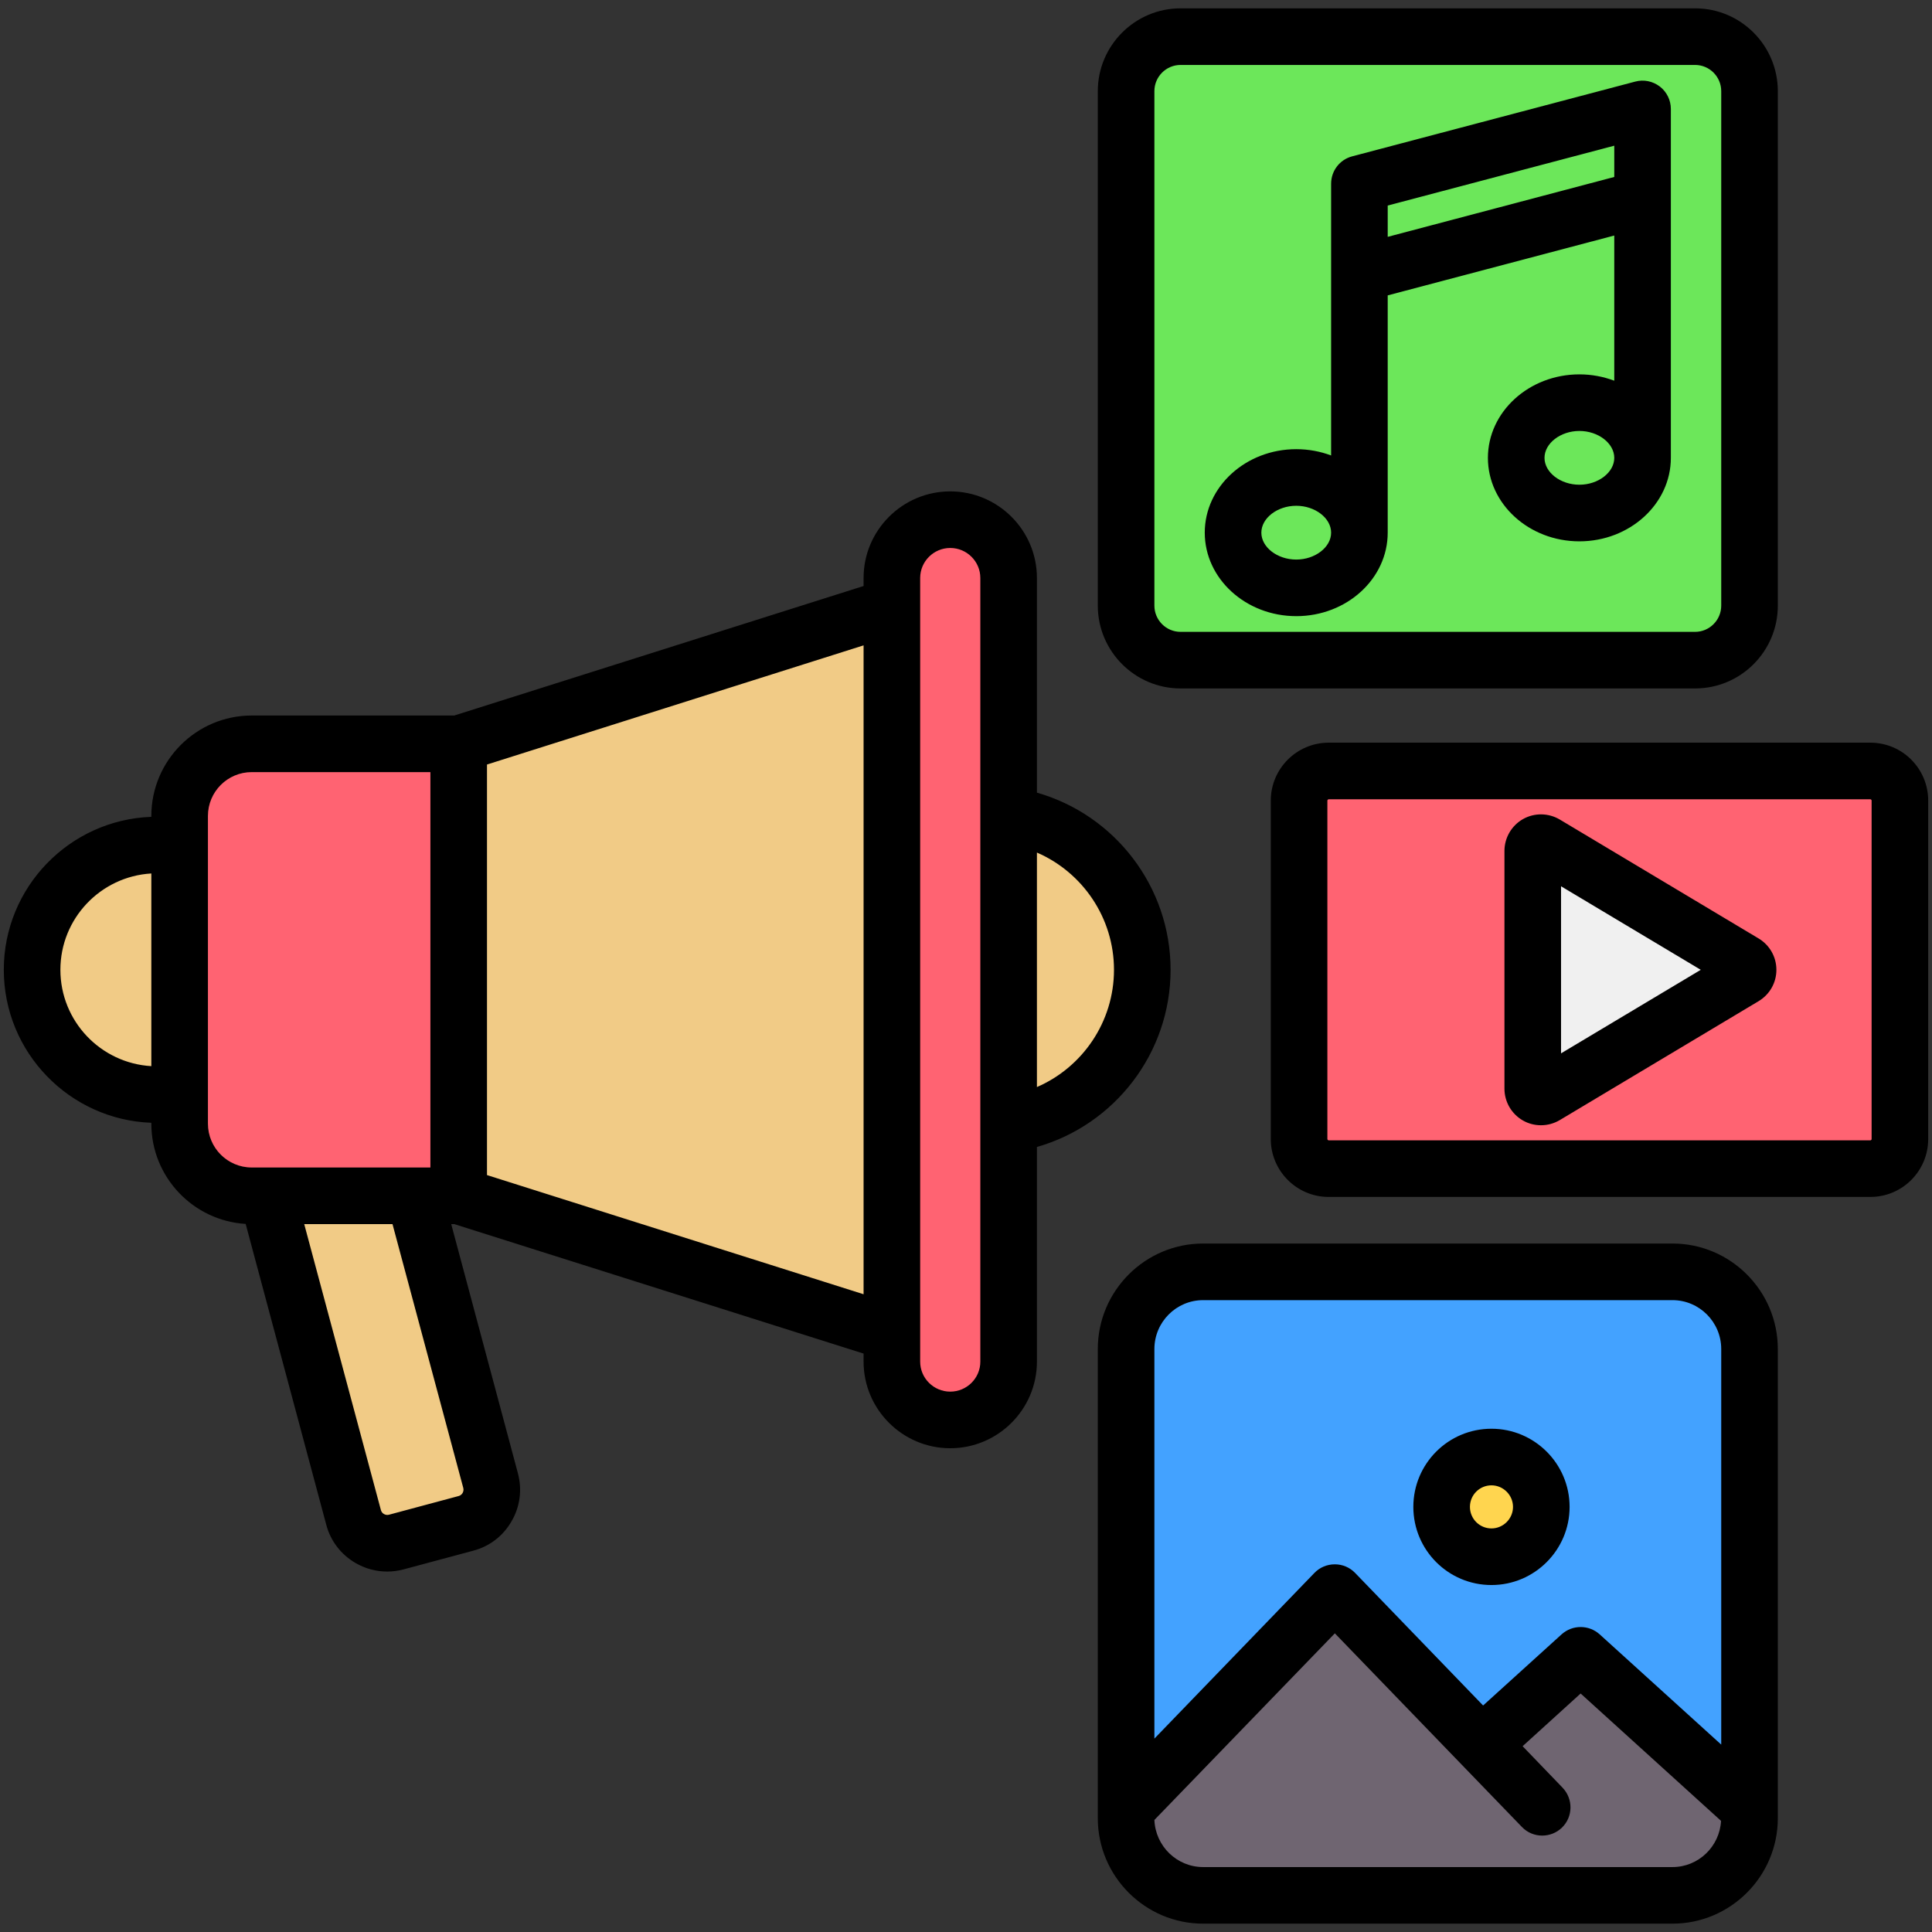
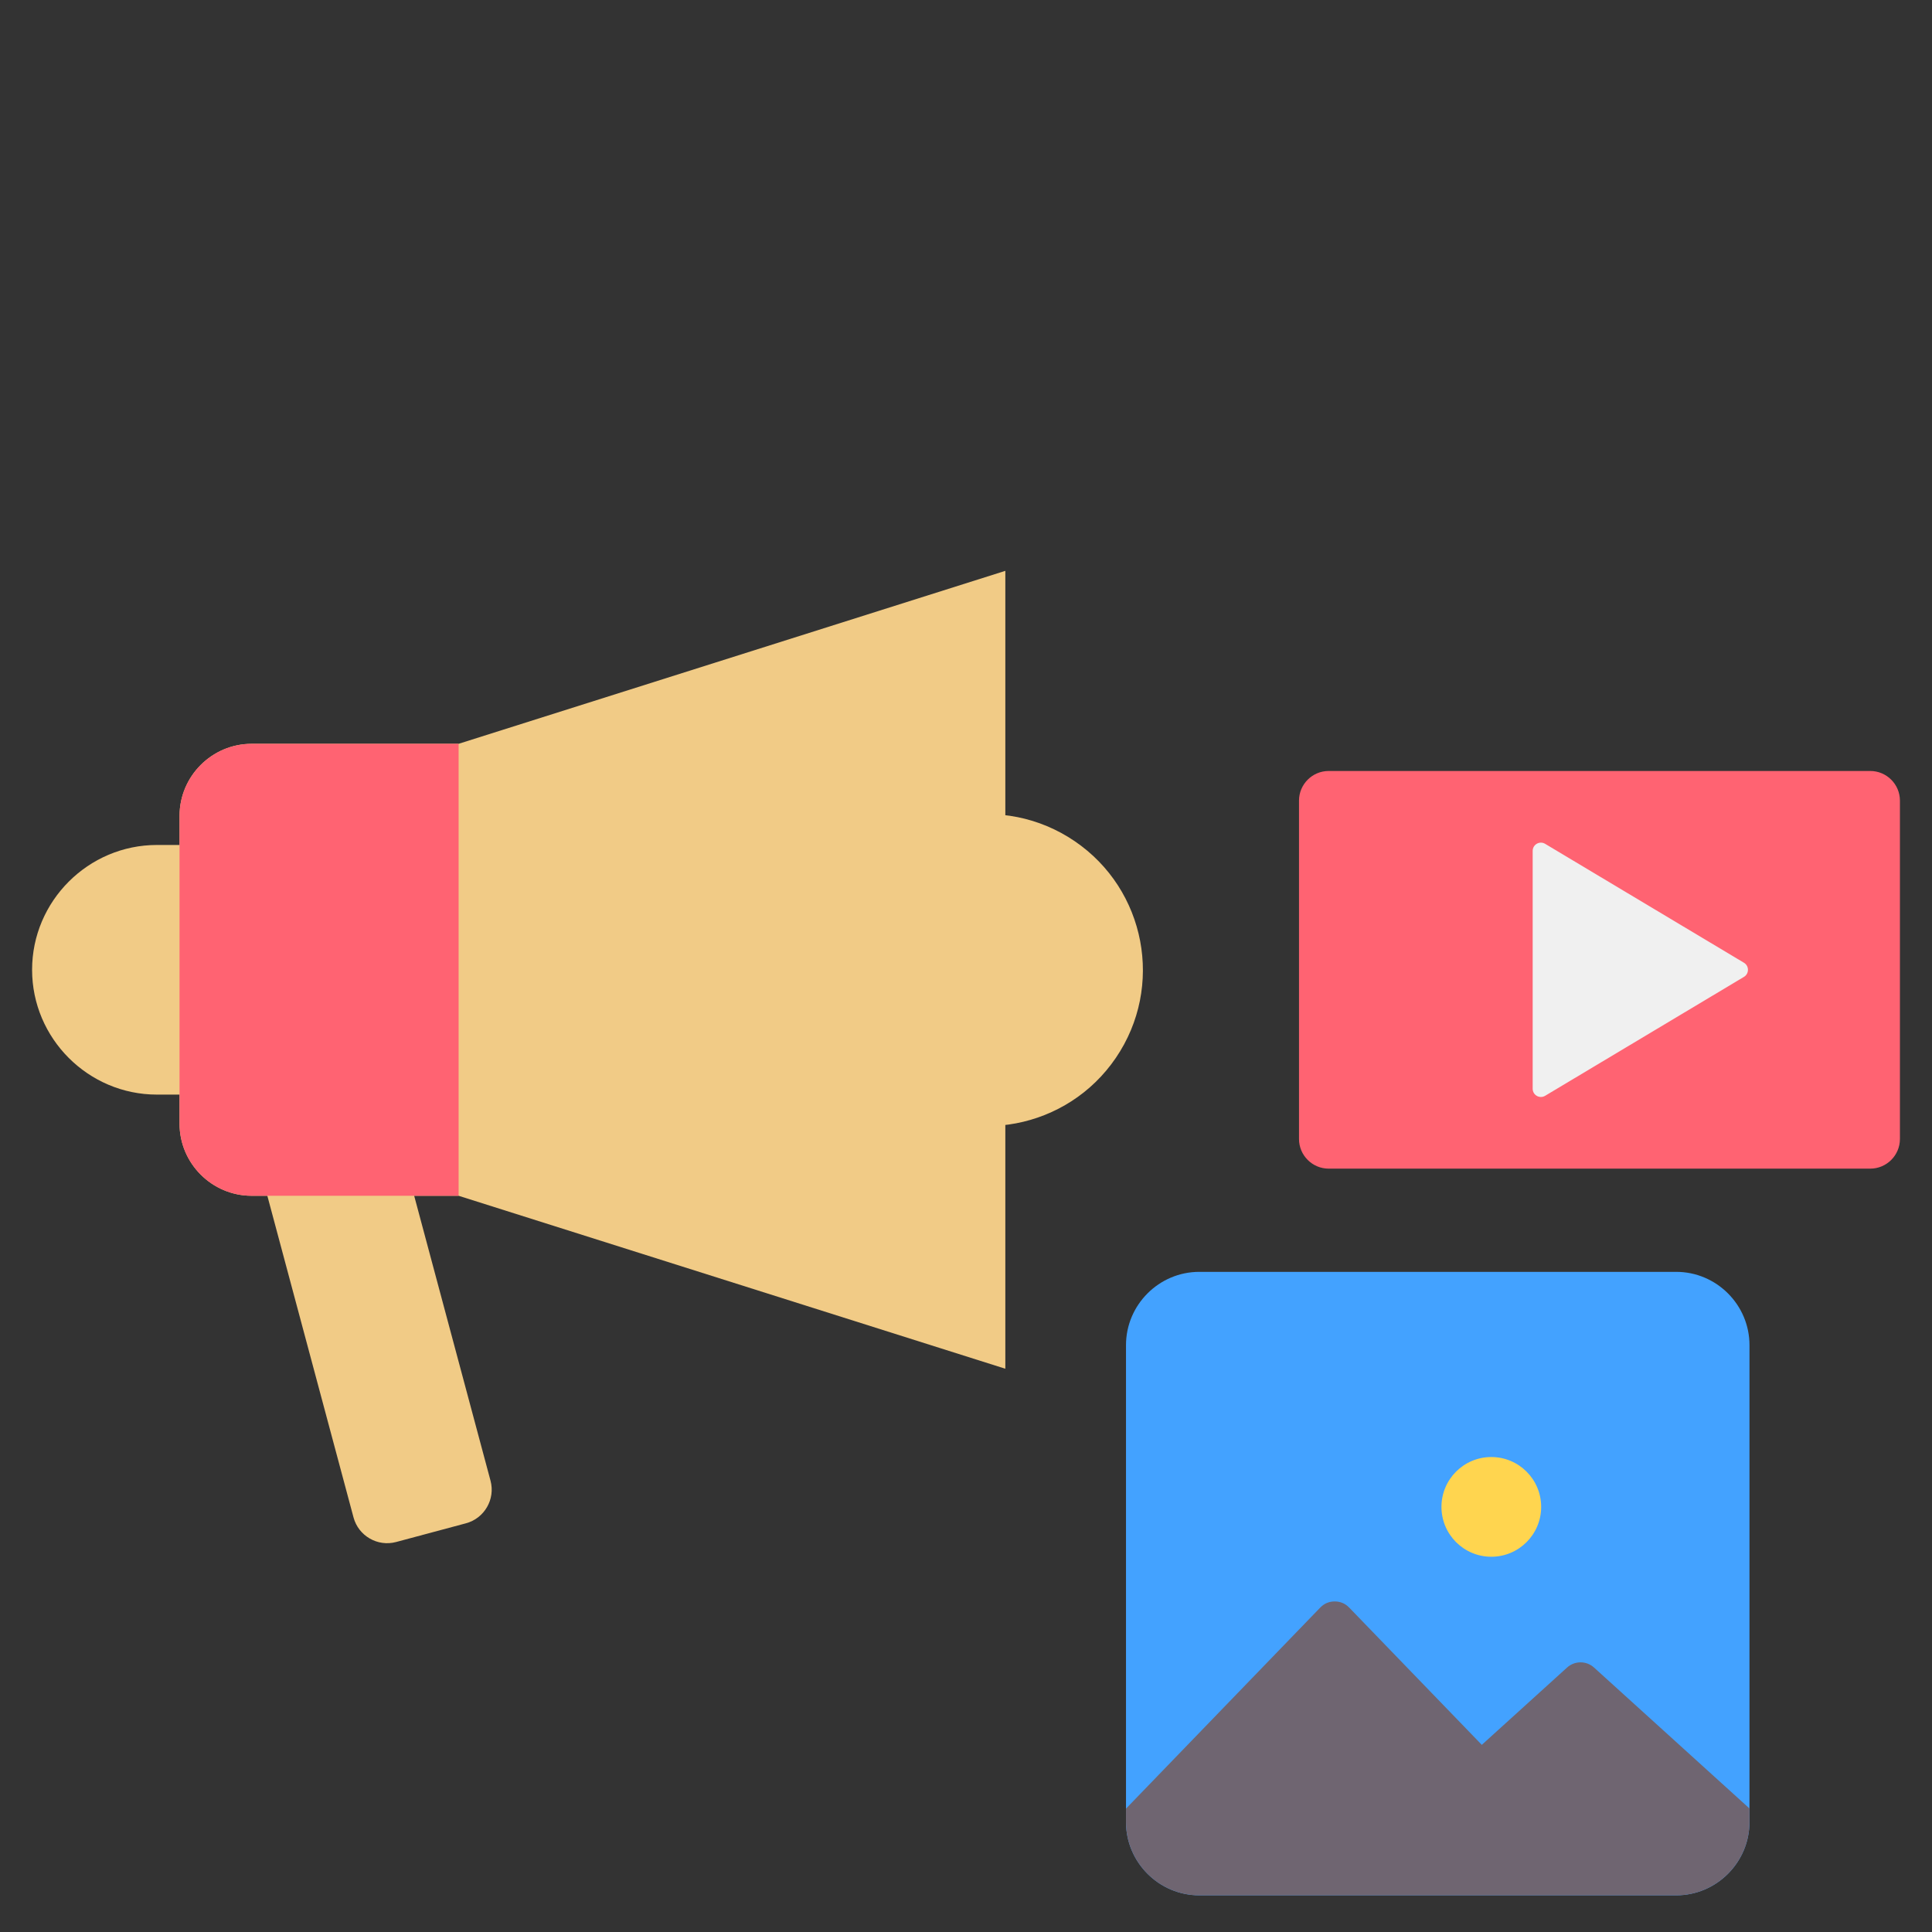
<svg xmlns="http://www.w3.org/2000/svg" id="Layer_1" enable-background="new 0 0 512 512" viewBox="0 0 512 512">
  <rect x="0" y="0" width="512" height="512" fill="#333333" stroke="none" />
  <g>
    <g>
      <g clip-rule="evenodd" fill-rule="evenodd">
        <g>
          <g fill="#f1cb86">
            <ellipse cx="261.358" cy="257.004" rx="41.316" ry="41.316" transform="matrix(.563 -.827 .827 .563 -98.144 328.538)" />
            <path d="m69.057 310.213 24.63 91.921c1.314 4.902 6.384 7.829 11.286 6.516l18.505-4.959c4.902-1.313 7.829-6.383 6.516-11.285l-24.171-90.208z" />
            <path d="m121.537 257.003c0 18.193-14.885 33.077-33.077 33.077h-46.878c-18.192 0-33.077-14.884-33.077-33.077 0-18.192 14.884-33.077 33.077-33.077h46.878c18.192.001 33.077 14.885 33.077 33.077z" />
            <path d="m121.537 197.115h-54.847c-10.526 0-19.111 8.585-19.111 19.111v81.555c0 10.526 8.585 19.111 19.111 19.111h54.846l144.886 45.837v-211.451z" />
          </g>
-           <path d="m251.794 137.718c8.498 0 15.45 6.952 15.45 15.449v207.674c0 8.497-6.952 15.449-15.449 15.449-8.497 0-15.449-6.952-15.449-15.449v-207.674c-.002-8.497 6.95-15.449 15.448-15.449z" fill="#ff6372" />
          <path d="m47.58 297.781c0 10.526 8.585 19.111 19.111 19.111h54.846c0-39.926.001-79.852 0-119.777h-54.847c-10.526 0-19.111 8.585-19.111 19.111z" fill="#ff6372" />
        </g>
        <g>
          <path d="m352.098 204.32h143.555c4.316 0 7.847 3.531 7.847 7.847v89.685c0 4.316-3.531 7.847-7.847 7.847h-143.555c-4.316 0-7.847-3.531-7.847-7.847v-89.685c0-4.315 3.531-7.847 7.847-7.847z" fill="#ff6372" />
          <path d="m462.163 258.884-52.683 31.511c-1.46.873-3.305-.173-3.305-1.874v-63.023c0-1.702 1.845-2.747 3.305-1.874l52.683 31.511c1.414.846 1.414 2.903 0 3.749z" fill="#f0f0f0" />
        </g>
        <g>
          <path d="m463.631 356.478v126.381c0 10.684-8.741 19.425-19.425 19.425h-126.38c-10.684 0-19.425-8.741-19.425-19.425v-126.381c0-10.684 8.741-19.425 19.425-19.425h126.381c10.683 0 19.424 8.741 19.424 19.425z" fill="#43a2ff" />
          <path d="m463.631 479.262v3.597c0 10.684-8.741 19.425-19.425 19.425h-126.38c-10.684 0-19.425-8.741-19.425-19.425v-3.553l51.474-53.279c1.043-1.08 2.335-1.628 3.837-1.628s2.794.548 3.837 1.628l35.143 36.376 22.587-20.478c2.042-1.851 5.126-1.85 7.167 0z" fill="#6f6571" />
          <circle cx="395.214" cy="399.341" fill="#ffd54f" r="13.212" />
        </g>
      </g>
      <g>
-         <path clip-rule="evenodd" d="m463.632 24.162v136.336c0 7.947-6.502 14.449-14.45 14.449h-136.335c-7.948 0-14.45-6.502-14.45-14.449v-136.336c0-7.948 6.502-14.45 14.45-14.45h136.336c7.947 0 14.449 6.502 14.449 14.45z" fill="#6ce75a" fill-rule="evenodd" />
-       </g>
+         </g>
    </g>
-     <path clip-rule="evenodd" d="m413.694 279.148v-44.277l37.024 22.139zm52.352-30.449-52.682-31.51c-3.019-1.788-6.745-1.83-9.763-.118-3.018 1.717-4.905 4.948-4.905 8.428v63.021c0 3.481 1.887 6.711 4.905 8.428 1.462.839 3.113 1.255 4.764 1.255 1.745 0 3.443-.453 5-1.372l52.682-31.51c2.924-1.759 4.717-4.867 4.717-8.31-.001-3.44-1.794-6.553-4.718-8.312zm29.95 53.149v-89.678c0-.179-.142-.349-.33-.349h-143.569c-.141 0-.33.17-.33.349v89.678c0 .184.189.354.33.354h143.568c.189 0 .331-.17.331-.354zm-.331-105.03h-143.568c-8.442 0-15.328 6.891-15.328 15.352v89.678c0 8.461 6.886 15.352 15.328 15.352h143.568c8.489 0 15.328-6.891 15.328-15.352v-89.678c.001-8.461-6.838-15.352-15.328-15.352zm-235.868 164.033c0 4.391-3.584 7.947-7.971 7.947s-7.971-3.556-7.971-7.947v-207.679c0-4.391 3.585-7.952 7.971-7.952s7.971 3.561 7.971 7.952zm-130.74-49.443v-108.798l99.8-31.581v171.961zm-6.273 82.953c.142.561-.047 1.019-.189 1.297-.188.283-.471.651-1.037.802l-18.488 4.962c-.896.236-1.886-.311-2.122-1.212l-20.328-75.808h23.394zm-67.68-96.574v-81.556c0-6.4 5.188-11.612 11.603-11.612h47.353v104.78h-47.354c-6.414 0-11.602-5.211-11.602-11.612zm240.113-40.778c0 13.791-8.348 25.851-20.422 31.072v-62.143c12.074 5.221 20.422 17.28 20.422 31.071zm-279.213 0c0-13.598 10.659-24.747 24.101-25.53v51.06c-13.441-.778-24.101-11.928-24.101-25.53zm294.211 0c0-22.077-14.81-41.08-35.421-46.947v-56.89c0-12.663-10.329-22.95-22.969-22.95s-22.969 10.287-22.969 22.95v2.127l-108.478 34.322h-53.672c-14.668 0-26.601 11.937-26.601 26.61v.241c-21.696.787-39.099 18.667-39.099 40.537s17.404 39.75 39.099 40.542v.236c0 14.135 11.083 25.723 24.997 26.563l21.365 79.741c1.132 4.297 3.915 7.91 7.782 10.14 2.594 1.49 5.424 2.25 8.348 2.25 1.462 0 2.877-.193 4.339-.571l18.488-4.962c4.339-1.151 7.923-3.919 10.14-7.791 2.264-3.868 2.83-8.367 1.698-12.678l-17.686-66.077h.802l108.478 34.316v2.132c0 12.659 10.329 22.95 22.969 22.95s22.969-10.291 22.969-22.95v-56.89c20.612-5.871 35.421-24.878 35.421-46.951zm85.038 136.621c3.113 0 5.707 2.561 5.707 5.712 0 3.15-2.594 5.707-5.707 5.707-3.16 0-5.707-2.557-5.707-5.707 0-3.151 2.546-5.712 5.707-5.712zm0 26.421c11.414 0 20.705-9.291 20.705-20.71 0-11.423-9.291-20.71-20.705-20.71-11.461 0-20.705 9.287-20.705 20.71-.001 11.419 9.244 20.71 20.705 20.71zm47.966 74.742h-124.373c-6.98 0-12.64-5.561-12.923-12.484l47.824-49.456 49.57 51.31c1.462 1.519 3.396 2.288 5.377 2.288 1.887 0 3.773-.698 5.235-2.108 2.971-2.882 3.018-7.631.142-10.612l-10.565-10.971 15.375-13.961 37.213 33.751c-.377 6.809-5.989 12.243-12.875 12.243zm-124.373-150.242h124.372c7.122 0 12.923 5.811 12.923 12.951v104.837l-32.213-29.218c-2.877-2.589-7.216-2.589-10.093 0l-20.799 18.852-33.911-35.123c-1.415-1.471-3.349-2.288-5.377-2.288-2.075 0-4.009.816-5.424 2.288l-42.401 43.9v-103.248c0-7.141 5.802-12.951 12.923-12.951zm124.373-15.003c15.375 0 27.921 12.541 27.921 27.954v124.339c0 15.409-12.546 27.95-27.921 27.95h-124.373c-15.375 0-27.921-12.541-27.921-27.95v-124.339c0-15.413 12.546-27.954 27.921-27.954zm-99.706-195.51c4.999 0 9.244 3.264 9.244 7.122 0 3.872-4.245 7.131-9.244 7.131s-9.244-3.259-9.244-7.131c0-3.858 4.245-7.122 9.244-7.122zm84.283-95.428v8.286l-60.04 15.871v-8.296zm-9.244 89.848c-4.999 0-9.244-3.259-9.244-7.117 0-3.863 4.245-7.131 9.244-7.131s9.244 3.269 9.244 7.131c0 3.858-4.245 7.117-9.244 7.117zm-75.039 34.831c13.395 0 24.242-9.919 24.242-22.13v-62.879l60.04-15.861v38.472c-2.877-1.08-5.99-1.679-9.244-1.679-13.348 0-24.242 9.928-24.242 22.13 0 12.197 10.895 22.12 24.242 22.12s24.242-9.923 24.242-22.12v-92.47c0-2.33-1.085-4.523-2.924-5.942-1.887-1.42-4.245-1.91-6.509-1.307l-75.037 19.817c-3.302.868-5.566 3.849-5.566 7.258v72.01c-2.83-1.071-5.99-1.67-9.244-1.67-13.348 0-24.242 9.919-24.242 22.12 0 12.213 10.895 22.131 24.242 22.131zm-37.59-139.13c0-3.83 3.113-6.947 6.933-6.947h136.352c3.82 0 6.933 3.118 6.933 6.947v136.338c0 3.834-3.113 6.952-6.933 6.952h-136.351c-3.82 0-6.933-3.118-6.933-6.952v-136.338zm6.934 158.288c-12.074 0-21.931-9.848-21.931-21.95v-136.338c0-12.098 9.857-21.95 21.931-21.95h136.352c12.121 0 21.931 9.852 21.931 21.95v136.338c0 12.102-9.81 21.95-21.931 21.95z" fill-rule="evenodd" />
  </g>
</svg>